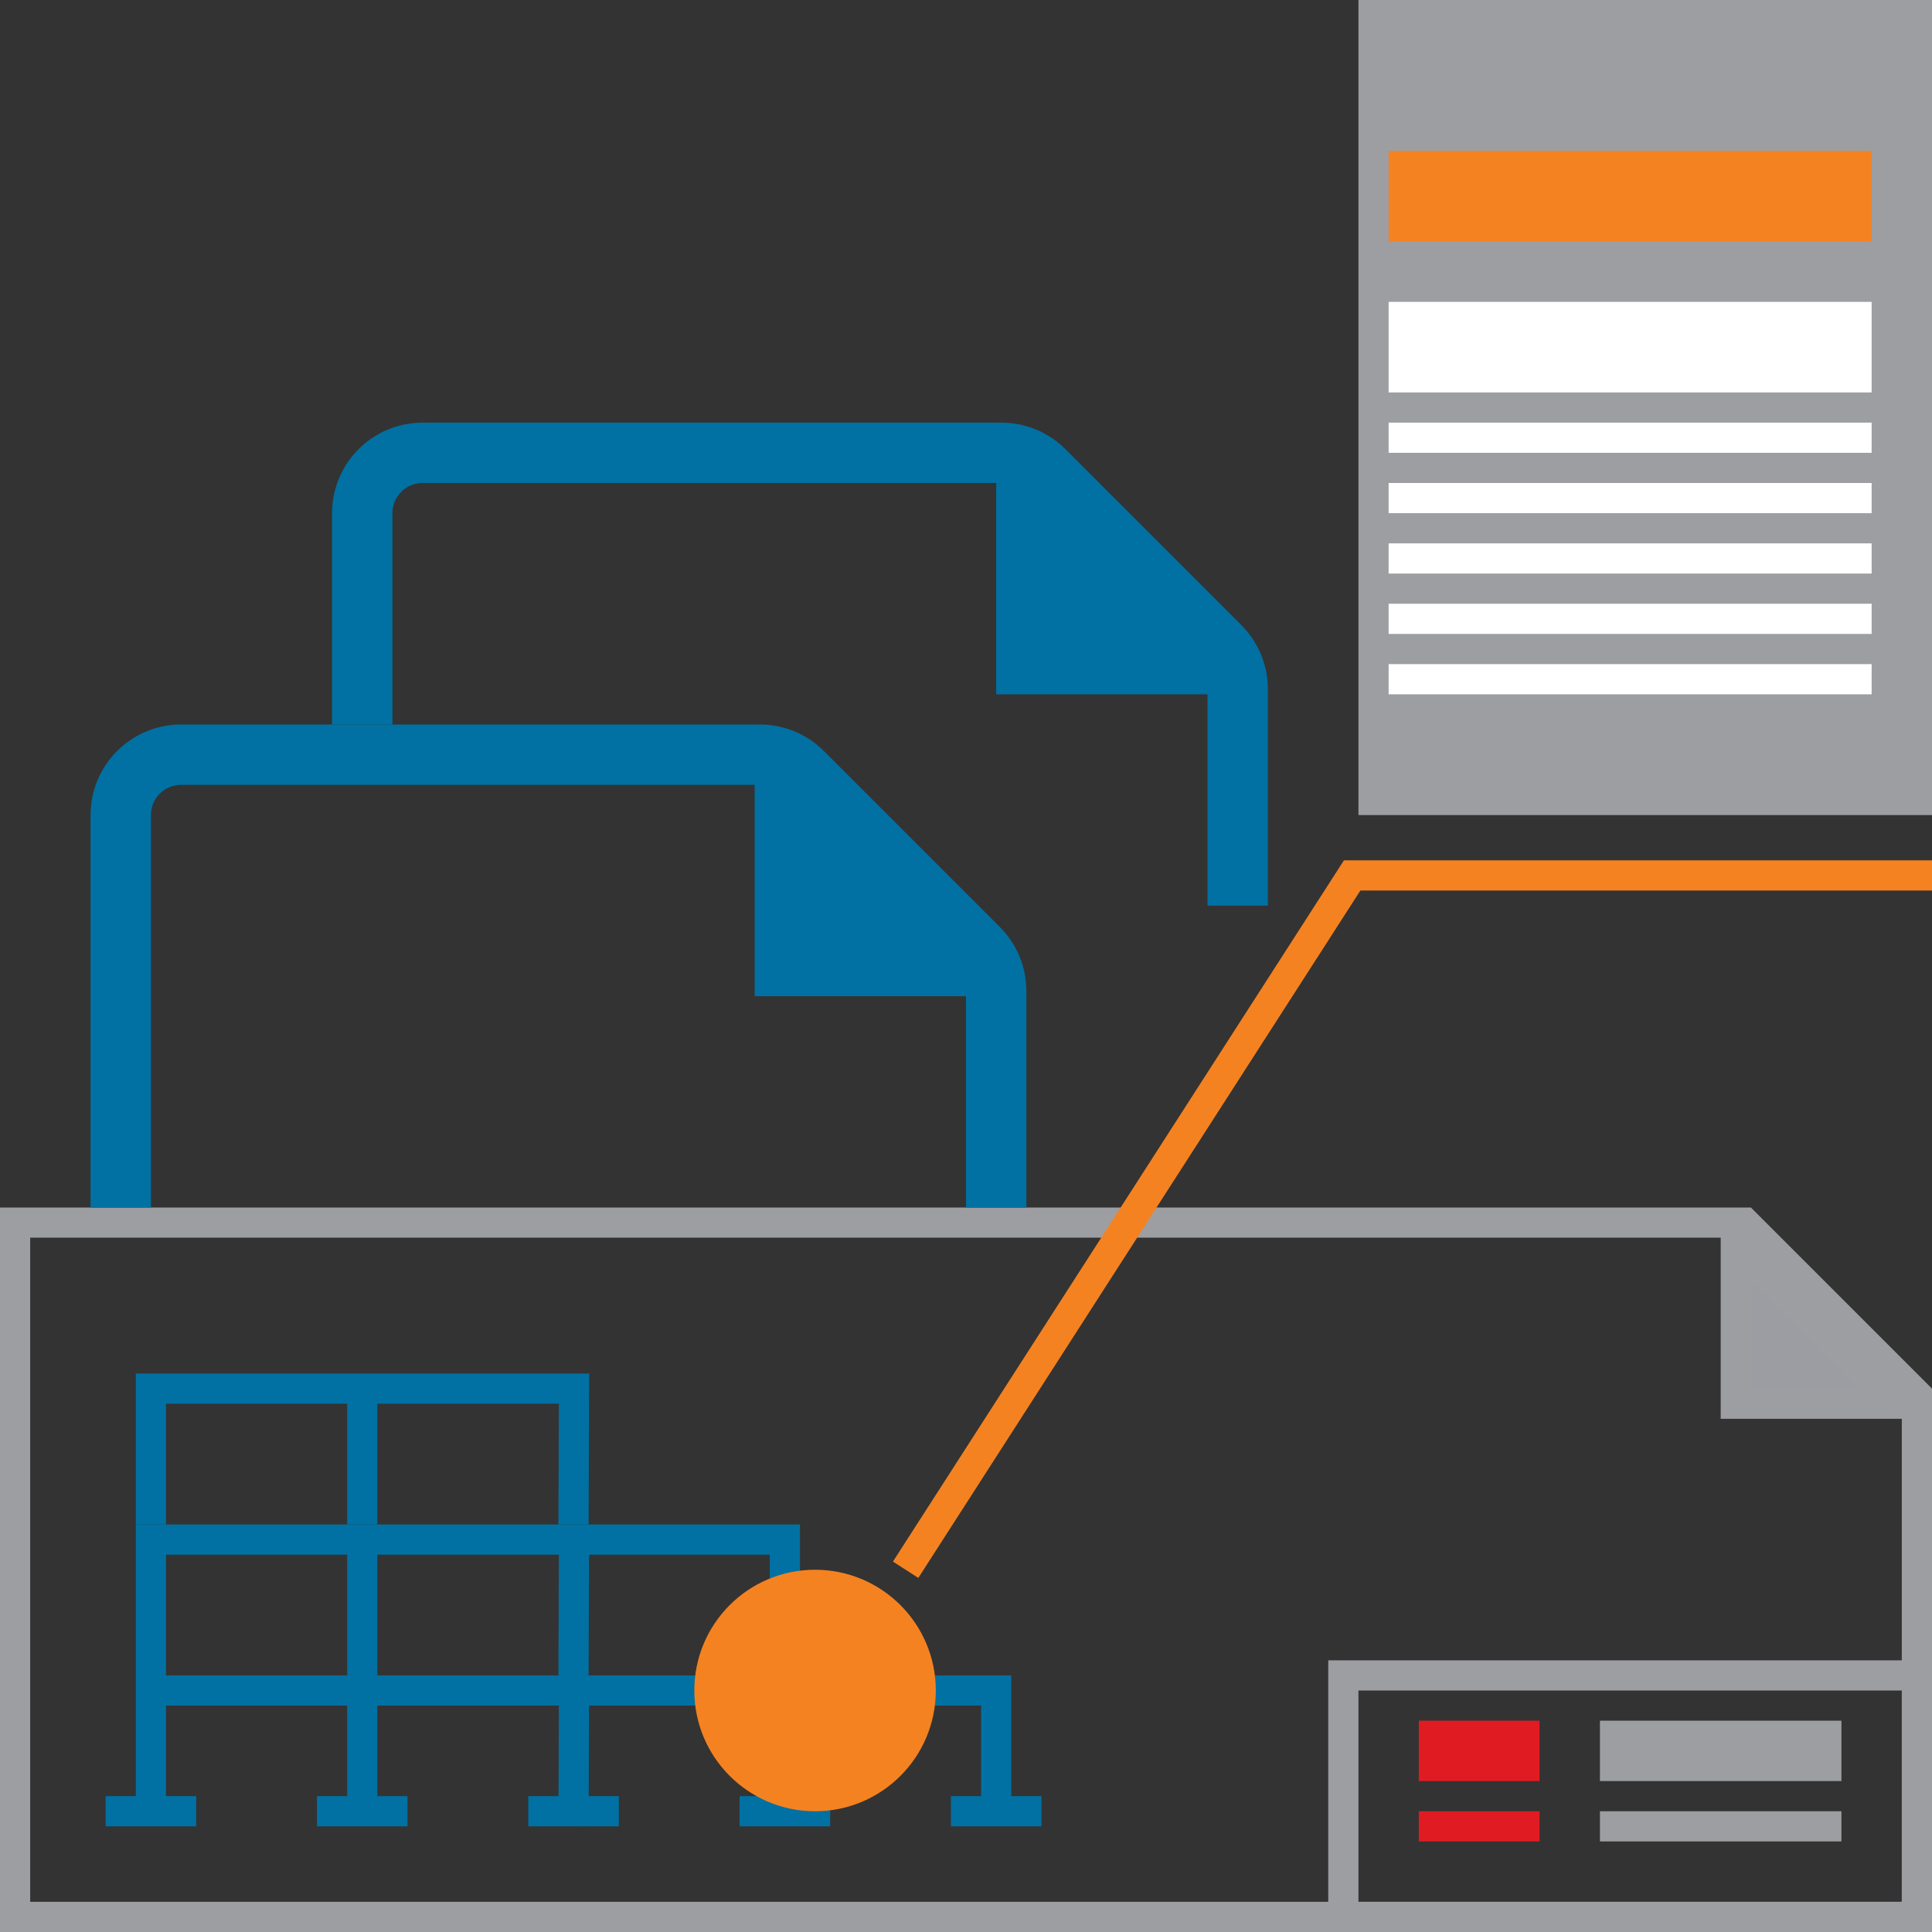
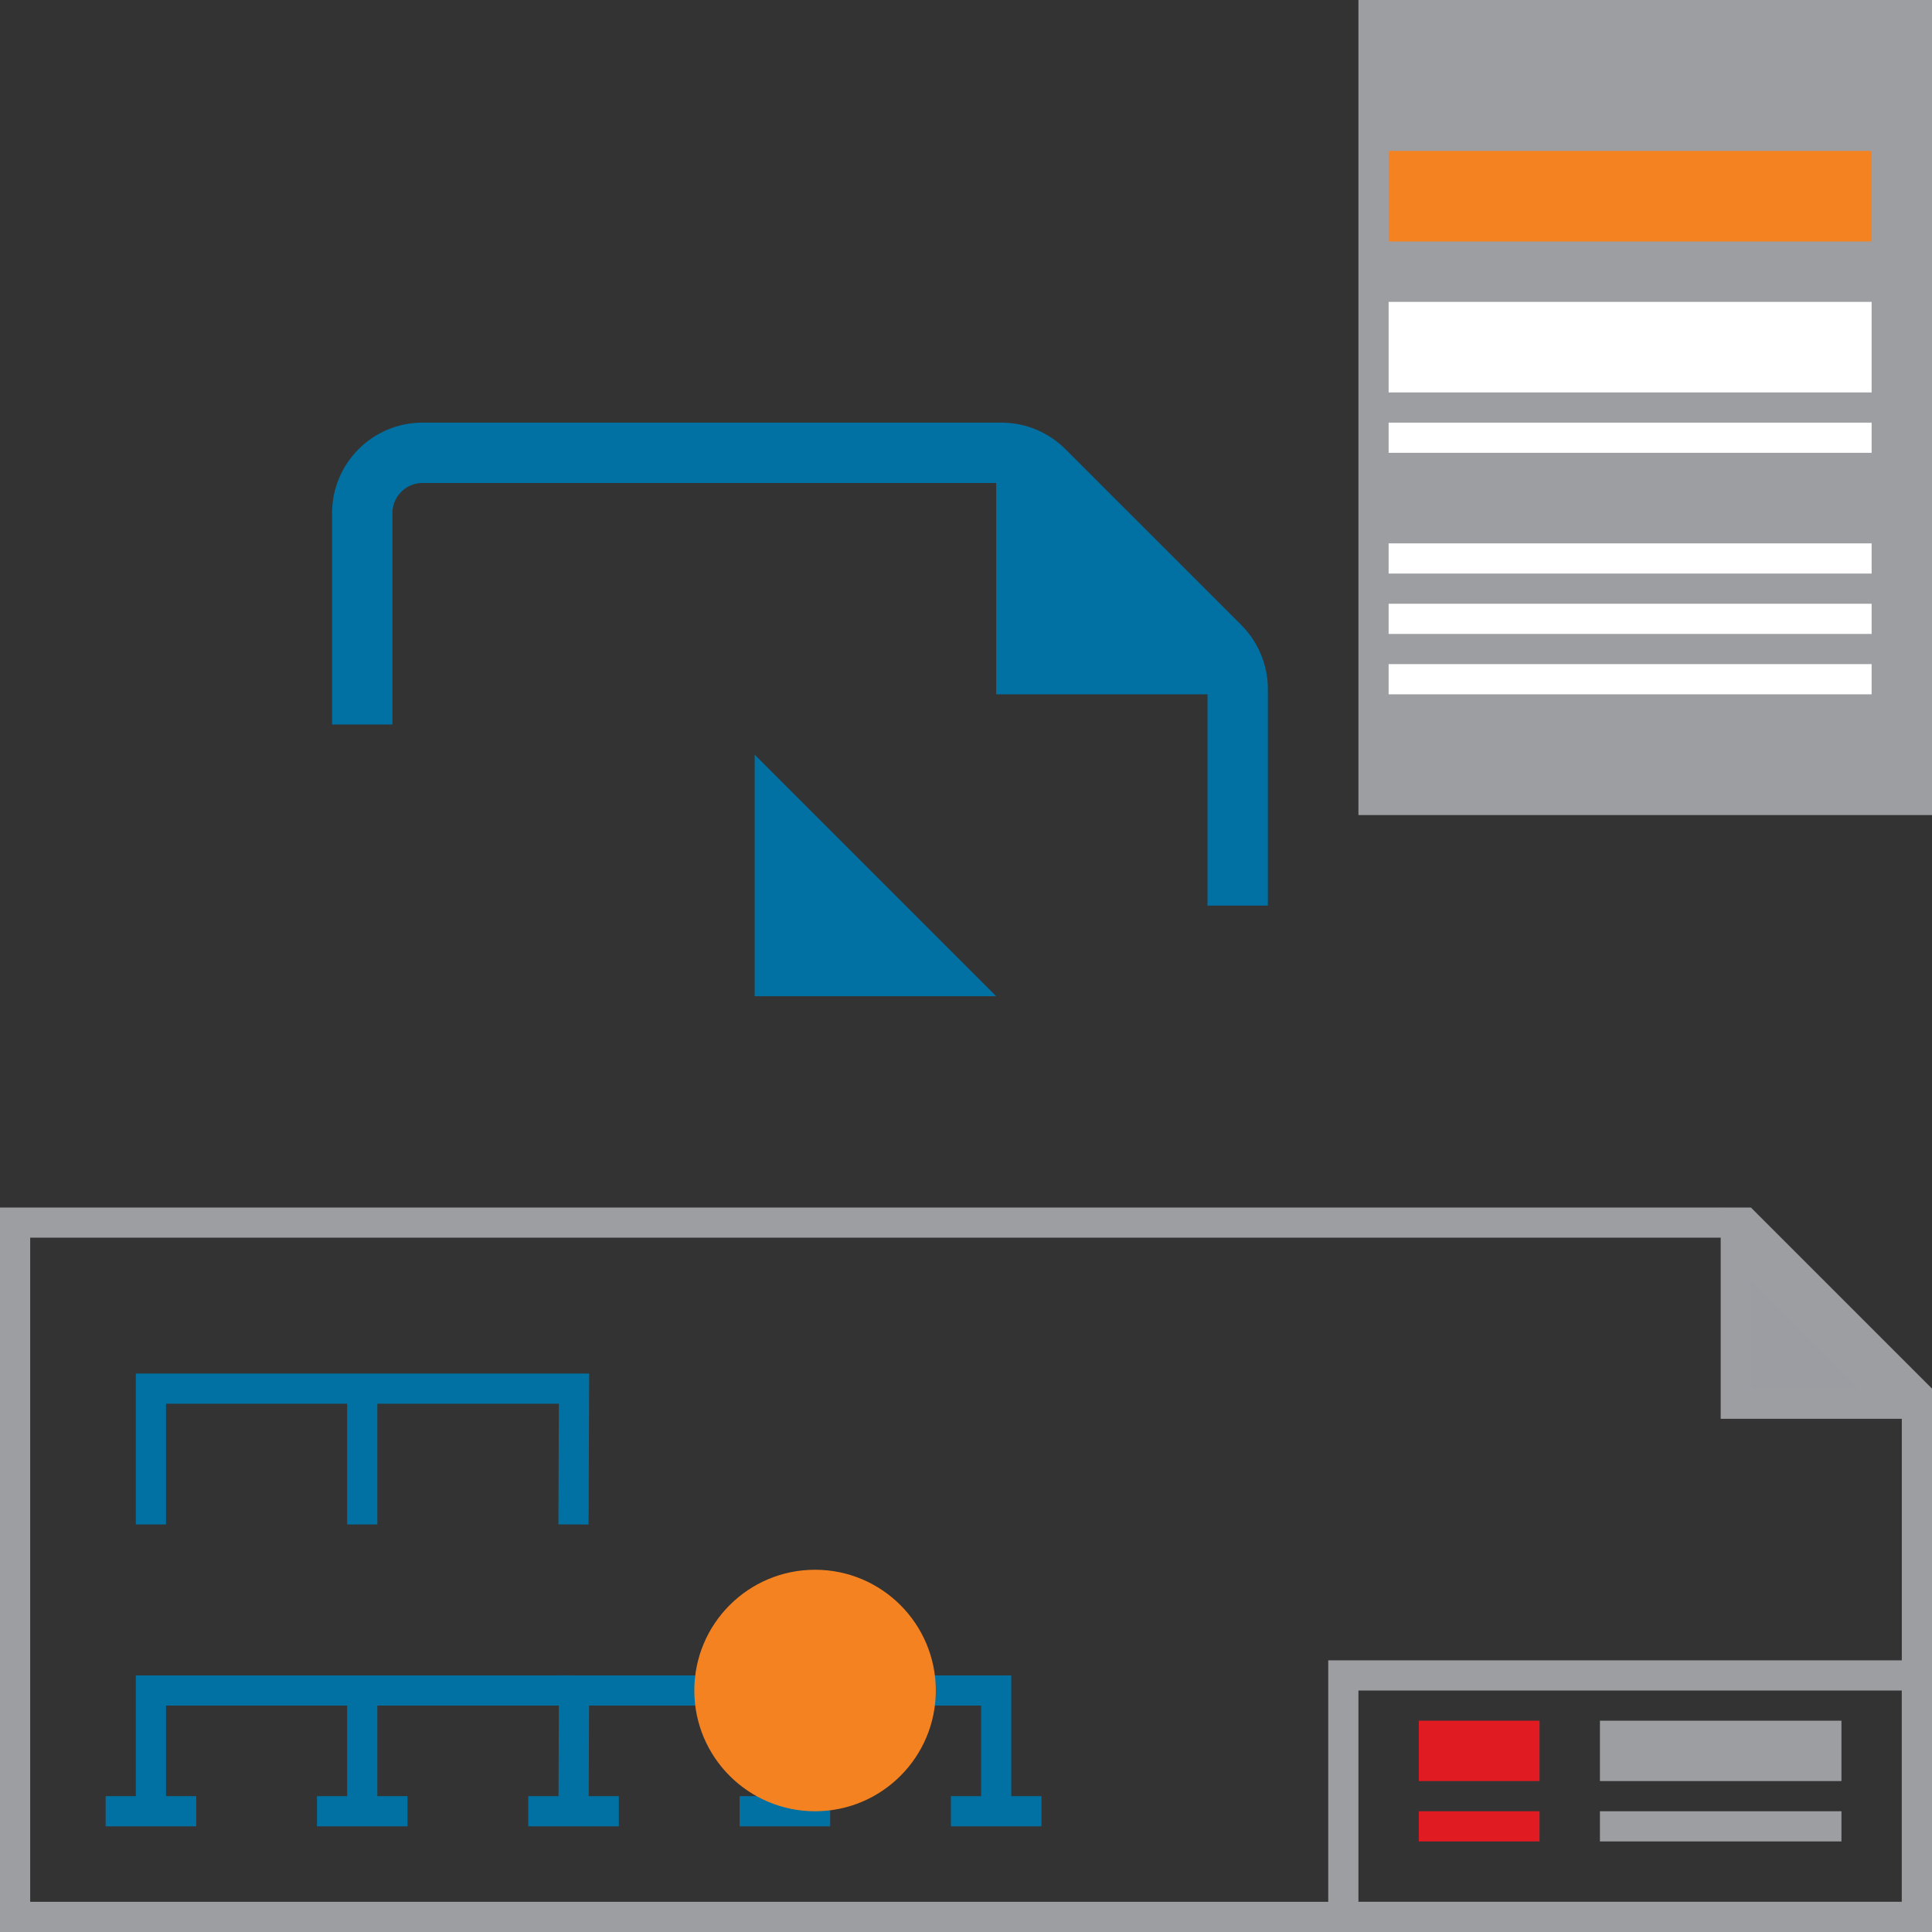
<svg xmlns="http://www.w3.org/2000/svg" width="64" height="64" viewBox="0 0 64 64" fill="none">
  <rect x="0" y="0" width="64" height="64" fill="#333333" stroke="none" />
  <g clip-path="url(#clip0_5_143)">
    <path d="M5 60V56H12M5 60H6M5 60H4M33 60V56H26M33 60H32M33 60H34M19.015 56L19 60M19.015 56H12M19.015 56L26 56M19 60H20M19 60H18M12 56V60M26 56V60M26 60H25M26 60H27M11 60H13" stroke="#0071A2" stroke-linecap="square" />
-     <path d="M5 55V51H12M19.015 51L19 55M19.015 51H12M19.015 51L26 51V55M12 51V55" stroke="#0071A2" stroke-linecap="square" />
    <path d="M5 50V46H12M19 50L19.015 46H12M12 46V50" stroke="#0071A2" stroke-linecap="square" />
    <path d="M57.5 46.5V41.207L60.146 43.854L62.793 46.5H57.5Z" fill="#9C9DA3" stroke="#9D9EA2" />
    <path d="M0.5 40.5H57.793L63.5 46.207V63.5H0.5V40.5Z" stroke="#9D9EA2" />
    <path d="M44.5 55.5H63.5V63C63.5 63.276 63.276 63.5 63 63.5H44.5V55.5Z" stroke="#9D9EA2" />
    <line x1="53" y1="58" x2="61" y2="58" stroke="#9D9EA2" stroke-width="2" />
    <line x1="53" y1="60.5" x2="61" y2="60.5" stroke="#9D9EA2" />
    <line x1="47" y1="58" x2="51" y2="58" stroke="#E11B22" stroke-width="2" />
    <line x1="47" y1="60.5" x2="51" y2="60.5" stroke="#E11B22" />
-     <path d="M30 52L44.792 29H64" stroke="#F58220" />
    <rect x="45" width="19" height="27" fill="#9D9EA2" />
    <rect x="46" y="5" width="16" height="3" fill="#F58220" />
    <rect x="46" y="10" width="16" height="3" fill="white" />
    <rect x="46" y="20" width="16" height="1" fill="white" />
    <rect x="46" y="22" width="16" height="1" fill="white" />
    <rect x="46" y="18" width="16" height="1" fill="white" />
-     <rect x="46" y="16" width="16" height="1" fill="white" />
    <rect x="46" y="14" width="16" height="1" fill="white" />
    <circle cx="27" cy="56" r="4" fill="#F58220" />
-     <path d="M4 40V27C4 25.895 4.895 25 6 25H25.172C25.702 25 26.211 25.211 26.586 25.586L32.414 31.414C32.789 31.789 33 32.298 33 32.828V40" stroke="#0071A2" stroke-width="2" />
    <path d="M12 24V17C12 15.895 12.895 15 14 15H33.172C33.702 15 34.211 15.211 34.586 15.586L40.414 21.414C40.789 21.789 41 22.298 41 22.828V30" stroke="#0071A2" stroke-width="2" />
    <path d="M25 25L29 29L33 33H25V25Z" fill="#0071A2" />
    <path d="M33 15L37 19L41 23H33V15Z" fill="#0071A2" />
  </g>
  <defs>
    <clipPath id="clip0_5_143">
      <rect width="64" height="64" fill="white" />
    </clipPath>
  </defs>
</svg>